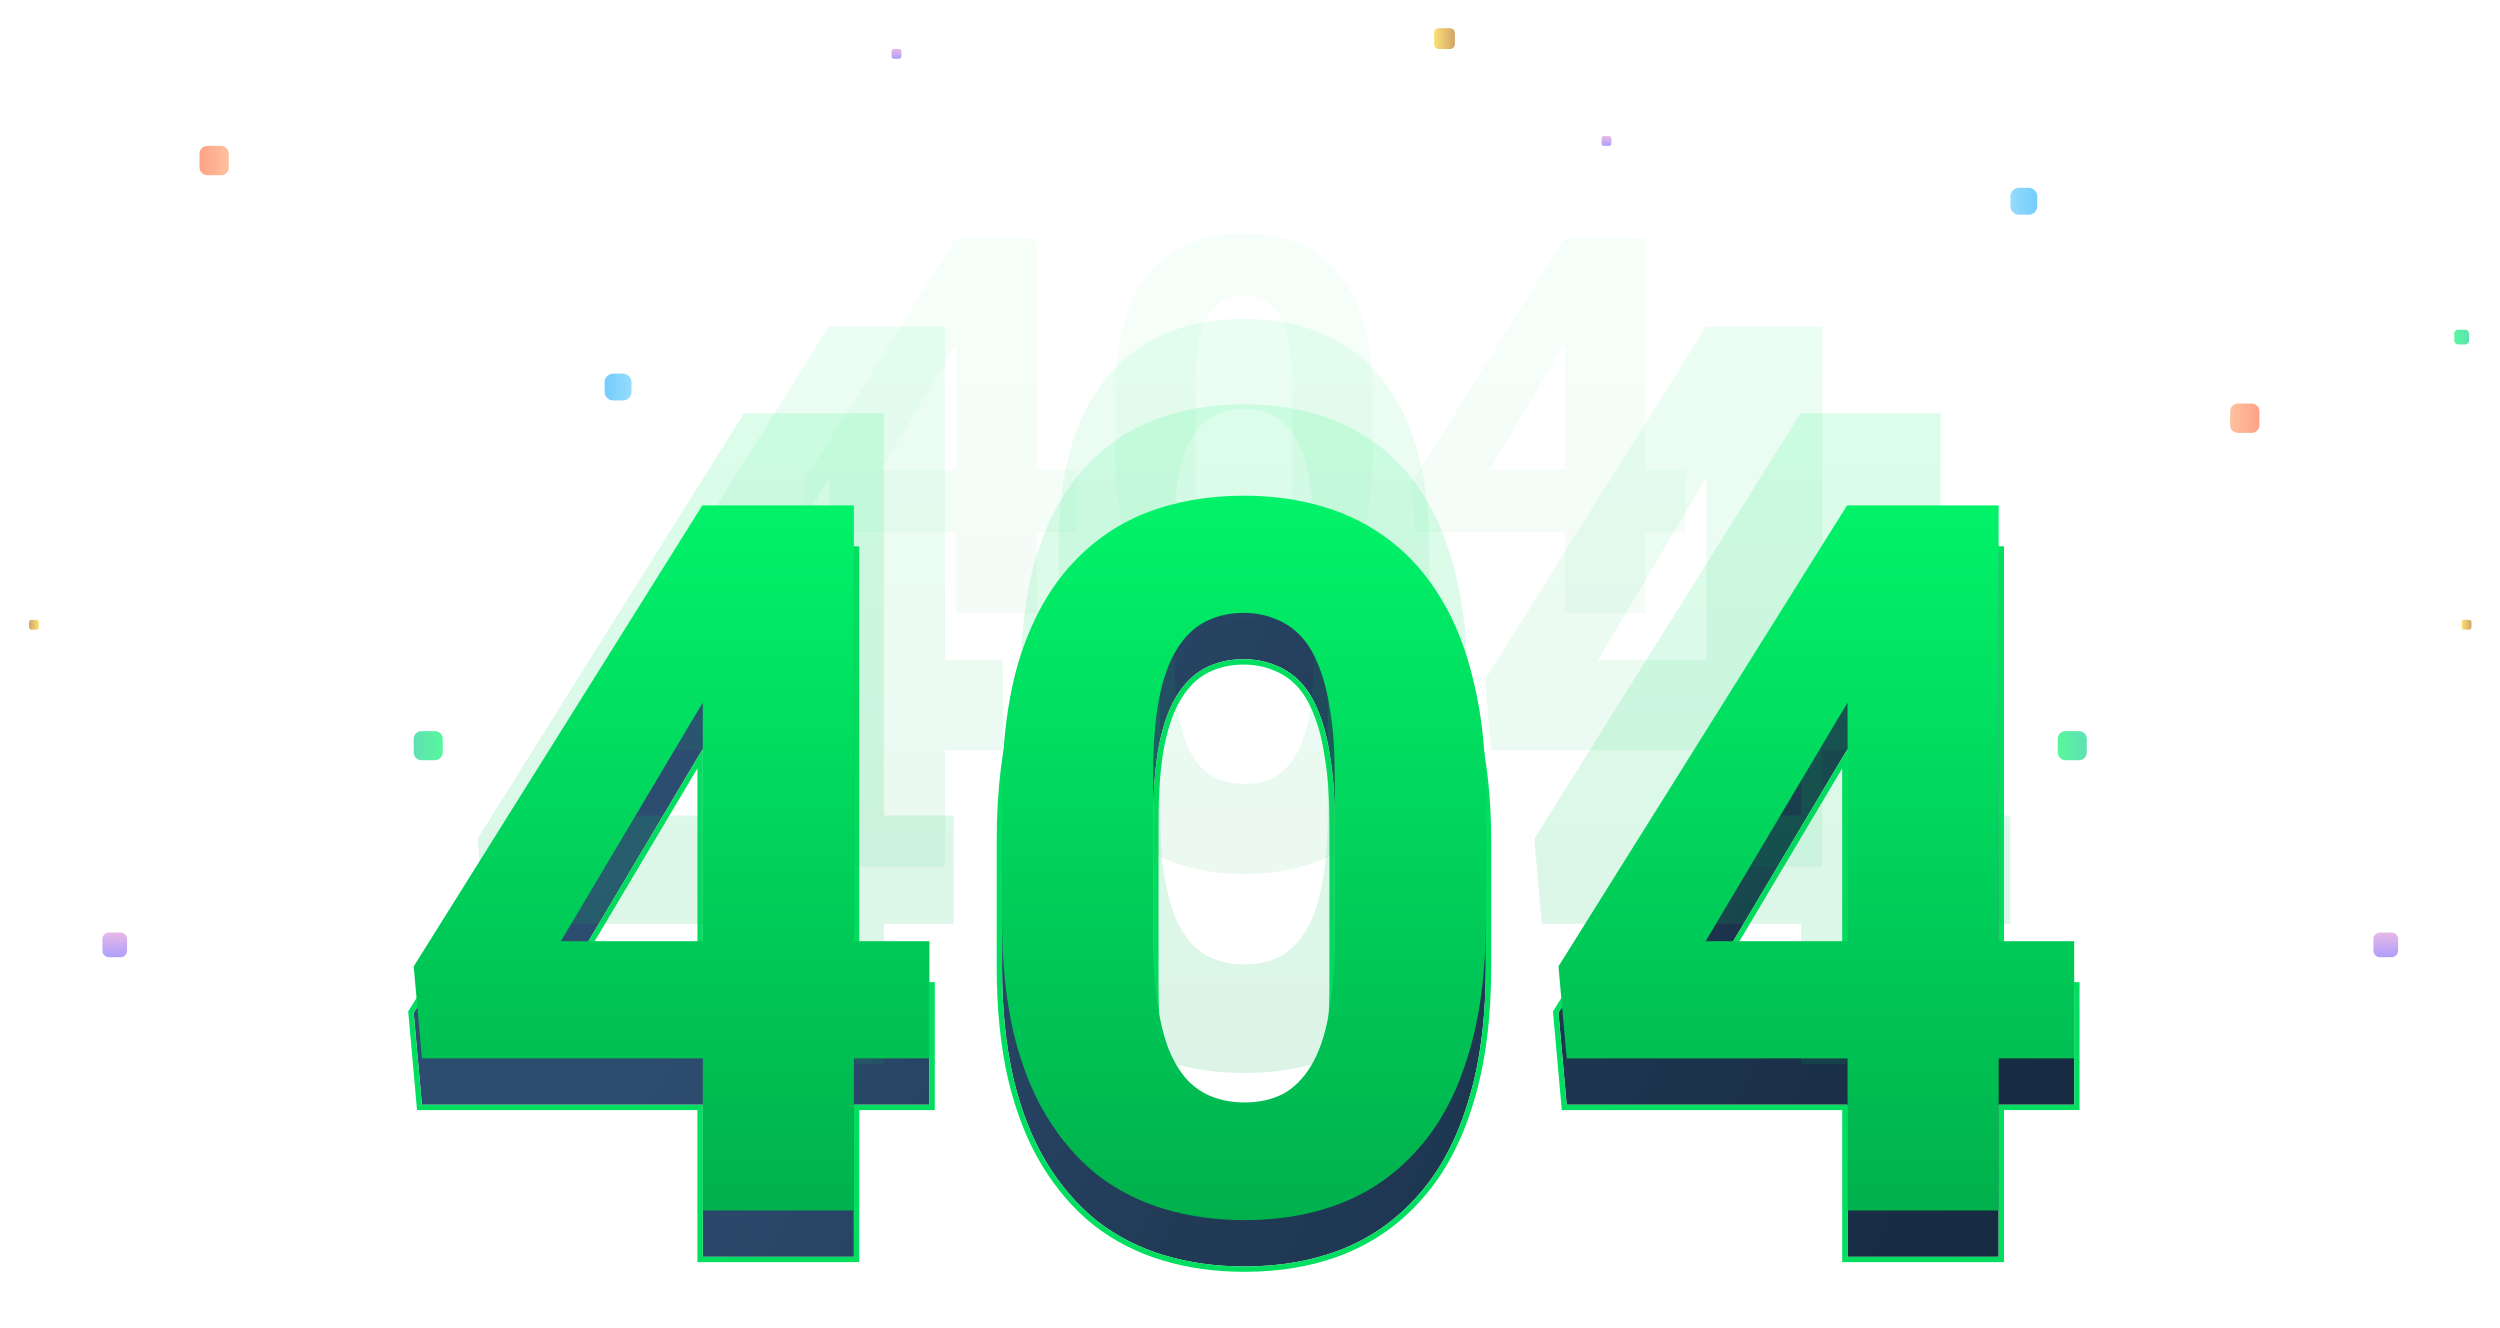
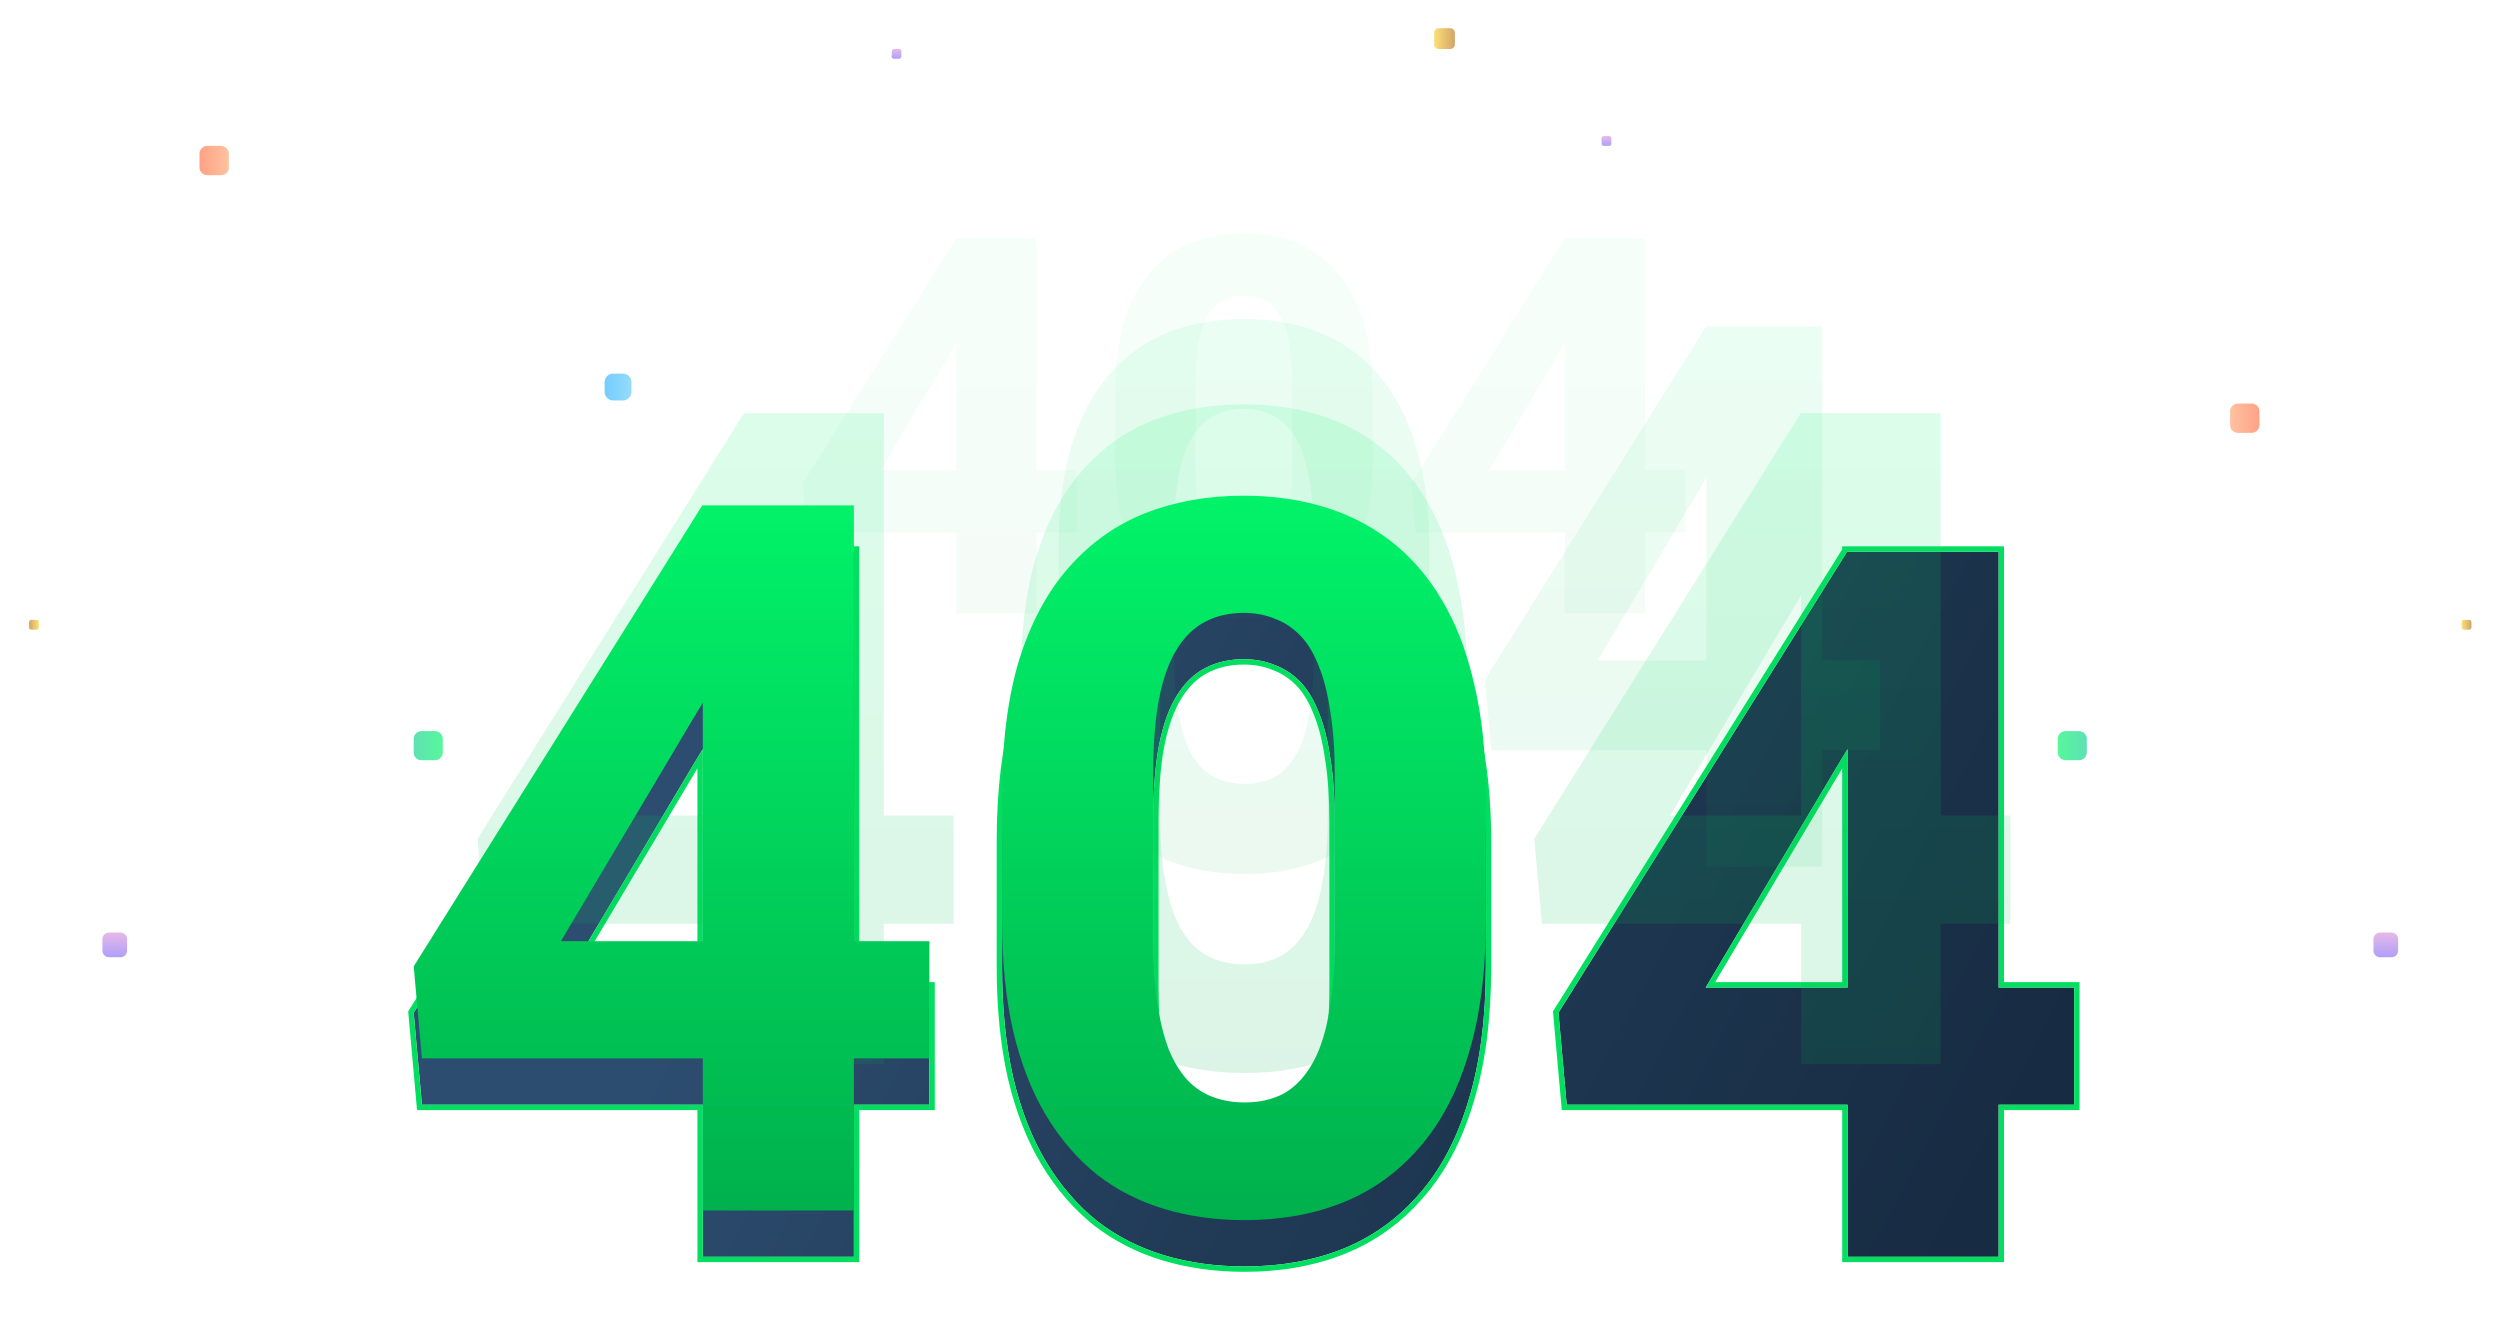
<svg xmlns="http://www.w3.org/2000/svg" width="838" height="445" viewBox="0 0 838 445" fill="none">
  <g opacity="0.66">
    <g filter="url(#filter0_d_5625_405)">
      <path d="M145.801 252.47H141.294C139.819 252.47 138.672 251.323 138.672 249.848V245.341C138.672 243.866 139.819 242.719 141.294 242.719H145.801C147.276 242.719 148.423 243.866 148.423 245.341V249.848C148.423 251.241 147.276 252.47 145.801 252.47Z" fill="url(#paint0_linear_5625_405)" />
    </g>
    <g filter="url(#filter1_d_5625_405)">
      <path d="M40.388 318.505H36.537C35.307 318.505 34.324 317.521 34.324 316.292V312.441C34.324 311.212 35.307 310.229 36.537 310.229H40.388C41.617 310.229 42.6 311.212 42.6 312.441V316.292C42.6 317.521 41.617 318.505 40.388 318.505Z" fill="url(#paint1_linear_5625_405)" />
    </g>
    <g filter="url(#filter2_d_5625_405)">
-       <path d="M301.402 17.346H299.599C299.189 17.346 298.861 17.018 298.861 16.608V14.806C298.861 14.396 299.189 14.068 299.599 14.068H301.402C301.811 14.068 302.139 14.396 302.139 14.806V16.608C302.139 17.018 301.811 17.346 301.402 17.346Z" fill="url(#paint2_linear_5625_405)" />
+       <path d="M301.402 17.346H299.599C299.189 17.346 298.861 17.018 298.861 16.608C298.861 14.396 299.189 14.068 299.599 14.068H301.402C301.811 14.068 302.139 14.396 302.139 14.806V16.608C302.139 17.018 301.811 17.346 301.402 17.346Z" fill="url(#paint2_linear_5625_405)" />
    </g>
    <g filter="url(#filter3_d_5625_405)">
      <path d="M12.282 208.701H10.48C10.07 208.701 9.742 208.374 9.742 207.964V206.161C9.742 205.752 10.07 205.424 10.48 205.424H12.282C12.692 205.424 13.02 205.752 13.02 206.161V207.964C13.02 208.374 12.692 208.701 12.282 208.701Z" fill="url(#paint3_linear_5625_405)" />
    </g>
    <g filter="url(#filter4_d_5625_405)">
      <path d="M208.812 131.885H205.534C203.977 131.885 202.666 130.574 202.666 129.017V125.739C202.666 124.182 203.977 122.871 205.534 122.871H208.812C210.368 122.871 211.68 124.182 211.68 125.739V129.017C211.68 130.574 210.368 131.885 208.812 131.885Z" fill="url(#paint4_linear_5625_405)" />
    </g>
    <g filter="url(#filter5_d_5625_405)">
      <path d="M74.084 56.374H69.495C68.02 56.374 66.873 55.145 66.873 53.752V49.163C66.873 47.688 68.102 46.541 69.495 46.541H74.084C75.559 46.541 76.706 47.77 76.706 49.163V53.752C76.788 55.227 75.559 56.374 74.084 56.374Z" fill="url(#paint5_linear_5625_405)" />
    </g>
    <g filter="url(#filter6_d_5625_405)">
      <path d="M692.371 252.47H696.878C698.353 252.47 699.5 251.323 699.5 249.848V245.341C699.5 243.866 698.353 242.719 696.878 242.719H692.371C690.896 242.719 689.749 243.866 689.749 245.341V249.848C689.749 251.241 690.896 252.47 692.371 252.47Z" fill="url(#paint6_linear_5625_405)" />
    </g>
    <g filter="url(#filter7_d_5625_405)">
-       <path d="M824.006 114.266H826.299C827.049 114.266 827.633 113.682 827.633 112.932V110.639C827.633 109.888 827.049 109.305 826.299 109.305H824.006C823.255 109.305 822.671 109.888 822.671 110.639V112.932C822.671 113.641 823.255 114.266 824.006 114.266Z" fill="url(#paint7_linear_5625_405)" />
-     </g>
+       </g>
    <g filter="url(#filter8_d_5625_405)">
      <path d="M797.784 318.503H801.635C802.864 318.503 803.848 317.519 803.848 316.29V312.439C803.848 311.21 802.864 310.227 801.635 310.227H797.784C796.555 310.227 795.572 311.21 795.572 312.439V316.29C795.572 317.519 796.555 318.503 797.784 318.503Z" fill="url(#paint8_linear_5625_405)" />
    </g>
    <g filter="url(#filter9_d_5625_405)">
      <path d="M537.589 46.539H539.391C539.801 46.539 540.129 46.212 540.129 45.802V43.999C540.129 43.59 539.801 43.262 539.391 43.262H537.589C537.179 43.262 536.851 43.59 536.851 43.999V45.802C536.851 46.212 537.179 46.539 537.589 46.539Z" fill="url(#paint9_linear_5625_405)" />
    </g>
    <g filter="url(#filter10_d_5625_405)">
      <path d="M482.278 14.07H486.109C486.979 14.07 487.676 13.373 487.676 12.503V8.672C487.676 7.802 486.979 7.105 486.109 7.105H482.278C481.408 7.105 480.711 7.802 480.711 8.672V12.503C480.711 13.373 481.408 14.07 482.278 14.07Z" fill="url(#paint10_linear_5625_405)" />
    </g>
    <g filter="url(#filter11_d_5625_405)">
      <path d="M825.89 208.701H827.692C828.102 208.701 828.43 208.374 828.43 207.964V206.161C828.43 205.752 828.102 205.424 827.692 205.424H825.89C825.48 205.424 825.152 205.752 825.152 206.161V207.964C825.152 208.374 825.48 208.701 825.89 208.701Z" fill="url(#paint11_linear_5625_405)" />
    </g>
    <g filter="url(#filter12_d_5625_405)">
-       <path d="M676.747 69.615H680.025C681.582 69.615 682.893 68.304 682.893 66.747V63.469C682.893 61.913 681.582 60.602 680.025 60.602H676.747C675.19 60.602 673.879 61.913 673.879 63.469V66.747C673.879 68.304 675.19 69.615 676.747 69.615Z" fill="url(#paint12_linear_5625_405)" />
-     </g>
+       </g>
    <g filter="url(#filter13_d_5625_405)">
      <path d="M750.158 142.735H754.747C756.222 142.735 757.369 141.506 757.369 140.113V135.524C757.369 134.05 756.14 132.902 754.747 132.902H750.158C748.683 132.902 747.536 134.131 747.536 135.524V140.113C747.454 141.588 748.683 142.735 750.158 142.735Z" fill="url(#paint13_linear_5625_405)" />
    </g>
  </g>
  <g filter="url(#filter14_d_5625_405)">
    <path d="M311.543 315.489V354.771H141.431L138.672 323.93L235.415 169.401H275.508L232.006 241.471L188.017 315.489H311.543ZM286.221 169.401V405.74H235.577V169.401H286.221Z" fill="url(#paint14_linear_5625_405)" />
    <path d="M498.05 266.468V308.51C498.05 325.824 496.102 340.811 492.206 353.472C488.419 366.133 482.9 376.576 475.65 384.8C468.507 393.024 459.959 399.139 450.003 403.142C440.155 407.038 429.226 408.986 417.214 408.986C407.583 408.986 398.601 407.742 390.269 405.253C381.936 402.764 374.416 398.922 367.706 393.728C361.105 388.425 355.424 381.824 350.663 373.925C345.901 366.025 342.222 356.611 339.625 345.681C337.136 334.751 335.891 322.361 335.891 308.51V266.468C335.891 248.938 337.785 233.896 341.573 221.343C345.468 208.791 351.041 198.402 358.292 190.178C365.542 181.954 374.091 175.894 383.938 171.998C393.894 168.102 404.878 166.154 416.889 166.154C426.52 166.154 435.448 167.399 443.672 169.888C452.005 172.377 459.526 176.218 466.235 181.412C472.944 186.607 478.625 193.154 483.279 201.053C488.04 208.953 491.665 218.367 494.154 229.297C496.751 240.118 498.05 252.509 498.05 266.468ZM447.406 314.84V259.813C447.406 251.697 446.919 244.663 445.945 238.712C445.079 232.652 443.781 227.512 442.049 223.291C440.426 219.071 438.37 215.662 435.881 213.065C433.392 210.468 430.524 208.574 427.278 207.384C424.14 206.085 420.677 205.436 416.889 205.436C412.128 205.436 407.854 206.41 404.066 208.358C400.279 210.306 397.086 213.39 394.489 217.61C391.892 221.722 389.89 227.295 388.483 234.329C387.185 241.255 386.536 249.749 386.536 259.813V314.84C386.536 322.956 386.968 330.044 387.834 336.104C388.808 342.164 390.107 347.358 391.73 351.687C393.461 355.907 395.571 359.37 398.06 362.075C400.549 364.672 403.417 366.566 406.663 367.757C409.91 368.947 413.427 369.542 417.214 369.542C421.975 369.542 426.196 368.622 429.875 366.783C433.554 364.835 436.693 361.751 439.29 357.53C441.995 353.202 443.997 347.521 445.296 340.487C446.702 333.453 447.406 324.904 447.406 314.84Z" fill="url(#paint15_linear_5625_405)" />
    <path d="M695.269 315.489V354.771H525.157L522.398 323.93L619.141 169.401H659.234L615.732 241.471L571.743 315.489H695.269ZM669.947 169.401V405.74H619.303V169.401H669.947Z" fill="url(#paint16_linear_5625_405)" />
    <path d="M312.443 315.489V314.589H311.543H287.121V169.401V168.501H286.221H277.103H275.508H235.577H235.415H234.917H234.677V168.883L234.652 168.923L137.909 323.452L137.748 323.709L137.775 324.01L140.535 354.851L140.608 355.671H141.431H234.677V405.74V406.64H235.577H286.221H287.121V405.74V355.671H311.543H312.443V354.771V315.489ZM234.677 238.788V314.589H189.599L232.777 241.936L232.78 241.931L234.677 238.788ZM450.334 403.979L450.339 403.977C460.428 399.92 469.093 393.722 476.327 385.392C483.677 377.054 489.251 366.491 493.067 353.734C496.995 340.966 498.95 325.886 498.95 308.51V266.468C498.95 252.457 497.647 239.996 495.03 229.092C492.525 218.093 488.87 208.588 484.052 200.593C479.346 192.605 473.592 185.97 466.786 180.701C459.987 175.437 452.366 171.545 443.93 169.025C435.613 166.509 426.597 165.254 416.889 165.254C404.779 165.254 393.683 167.218 383.61 171.16L383.607 171.161C373.623 175.111 364.957 181.256 357.617 189.583C350.267 197.919 344.639 208.426 340.713 221.077L340.711 221.083C336.891 233.743 334.991 248.877 334.991 266.468V308.51C334.991 322.413 336.24 334.872 338.747 345.881L338.749 345.889C341.363 356.89 345.073 366.395 349.892 374.389C354.703 382.371 360.452 389.055 367.143 394.43L367.149 394.435L367.155 394.44C373.954 399.703 381.575 403.595 390.011 406.115C398.436 408.631 407.505 409.886 417.214 409.886C429.324 409.886 440.368 407.922 450.334 403.979ZM445.054 238.839L445.055 238.848L445.057 238.857C446.021 244.748 446.506 251.73 446.506 259.813V314.84C446.506 324.866 445.805 333.352 444.413 340.31L444.411 340.323C443.125 347.287 441.153 352.851 438.527 357.053L438.523 357.059C435.996 361.165 432.971 364.123 429.463 365.983C425.929 367.747 421.854 368.642 417.214 368.642C413.522 368.642 410.111 368.062 406.973 366.912C403.864 365.771 401.113 363.958 398.716 361.459C396.32 358.852 394.265 355.493 392.568 351.358C390.974 347.105 389.69 341.978 388.724 335.969C387.867 329.964 387.436 322.923 387.436 314.84V259.813C387.436 249.786 388.083 241.353 389.367 234.5C390.761 227.53 392.733 222.076 395.25 218.091L395.256 218.082C397.781 213.978 400.859 211.019 404.478 209.158C408.124 207.283 412.254 206.336 416.889 206.336C420.572 206.336 423.917 206.967 426.934 208.215L426.951 208.222L426.968 208.229C430.081 209.37 432.833 211.185 435.231 213.688C437.619 216.179 439.618 219.478 441.209 223.614L441.213 223.624L441.217 223.633C442.912 227.766 444.195 232.829 445.054 238.839ZM696.169 315.489V314.589H695.269H670.847V169.401V168.501H669.947H660.829H659.234H619.303H619.141H618.643H618.403V168.883L618.378 168.923L521.635 323.452L521.475 323.709L521.501 324.01L524.261 354.851L524.334 355.671H525.157H618.403V405.74V406.64H619.303H669.947H670.847V405.74V355.671H695.269H696.169V354.771V315.489ZM618.403 314.589H573.325L616.503 241.936L616.506 241.931L618.403 238.787V314.589Z" stroke="#02de60" stroke-width="1.8" />
  </g>
  <g opacity="0.04">
    <path d="M360.925 157.583V178.465H270.492L269.025 162.07L320.455 79.921H341.768L318.642 118.234L295.258 157.583H360.925ZM347.463 79.921V205.56H320.541V79.921H347.463Z" fill="url(#paint17_linear_5625_405)" />
    <path d="M460.073 131.523V153.872C460.073 163.076 459.037 171.044 456.966 177.775C454.953 184.505 452.019 190.057 448.164 194.429C444.368 198.801 439.823 202.051 434.531 204.179C429.296 206.25 423.485 207.286 417.1 207.286C411.98 207.286 407.205 206.624 402.776 205.301C398.346 203.978 394.348 201.936 390.781 199.175C387.272 196.356 384.252 192.847 381.721 188.647C379.19 184.448 377.234 179.443 375.853 173.633C374.53 167.822 373.868 161.236 373.868 153.872V131.523C373.868 122.203 374.875 114.207 376.889 107.534C378.959 100.861 381.922 95.338 385.776 90.966C389.631 86.594 394.175 83.373 399.41 81.302C404.703 79.231 410.542 78.195 416.927 78.195C422.047 78.195 426.793 78.857 431.165 80.18C435.595 81.503 439.593 83.545 443.16 86.307C446.726 89.068 449.746 92.548 452.22 96.748C454.751 100.947 456.678 105.952 458.002 111.762C459.382 117.515 460.073 124.102 460.073 131.523ZM433.15 157.237V127.985C433.15 123.67 432.891 119.931 432.373 116.767C431.913 113.546 431.223 110.813 430.302 108.57C429.439 106.326 428.346 104.514 427.023 103.133C425.7 101.753 424.176 100.746 422.45 100.113C420.782 99.423 418.941 99.078 416.927 99.078C414.396 99.078 412.124 99.595 410.11 100.631C408.097 101.666 406.4 103.306 405.019 105.549C403.639 107.735 402.574 110.698 401.826 114.437C401.136 118.119 400.791 122.635 400.791 127.985V157.237C400.791 161.552 401.021 165.32 401.481 168.541C401.999 171.763 402.689 174.524 403.552 176.825C404.473 179.069 405.594 180.91 406.918 182.348C408.241 183.729 409.765 184.735 411.491 185.368C413.217 186.001 415.086 186.317 417.1 186.317C419.631 186.317 421.875 185.828 423.831 184.85C425.786 183.815 427.455 182.175 428.835 179.932C430.274 177.631 431.338 174.611 432.028 170.871C432.776 167.132 433.15 162.587 433.15 157.237Z" fill="url(#paint18_linear_5625_405)" />
    <path d="M564.915 157.583V178.465H474.483L473.016 162.07L524.445 79.921H545.759L522.633 118.234L499.248 157.583H564.915ZM551.454 79.921V205.56H524.532V79.921H551.454Z" fill="url(#paint19_linear_5625_405)" />
  </g>
  <g opacity="0.08">
-     <path d="M336.188 221.34V251.44H205.839L203.725 227.808L277.854 109.4H308.576L275.242 164.624L241.536 221.34H336.188ZM316.785 109.4V290.495H277.979V109.4H316.785Z" fill="url(#paint20_linear_5625_405)" />
    <path d="M479.098 183.778V215.992C479.098 229.259 477.606 240.743 474.621 250.445C471.719 260.146 467.49 268.148 461.934 274.45C456.462 280.752 449.911 285.437 442.282 288.505C434.737 291.49 426.362 292.982 417.158 292.982C409.778 292.982 402.896 292.029 396.511 290.122C390.126 288.214 384.364 285.271 379.223 281.291C374.165 277.228 369.811 272.17 366.163 266.116C362.514 260.063 359.695 252.849 357.705 244.475C355.798 236.1 354.844 226.606 354.844 215.992V183.778C354.844 170.345 356.295 158.819 359.198 149.201C362.183 139.582 366.453 131.622 372.009 125.32C377.564 119.018 384.115 114.375 391.66 111.39C399.289 108.405 407.705 106.912 416.909 106.912C424.289 106.912 431.13 107.866 437.432 109.773C443.816 111.68 449.579 114.624 454.72 118.604C459.861 122.584 464.214 127.6 467.78 133.653C471.428 139.707 474.206 146.921 476.113 155.295C478.103 163.587 479.098 173.081 479.098 183.778ZM440.292 220.843V178.678C440.292 172.46 439.919 167.07 439.173 162.509C438.51 157.866 437.515 153.927 436.188 150.693C434.944 147.459 433.369 144.848 431.461 142.857C429.554 140.867 427.357 139.416 424.869 138.504C422.465 137.509 419.811 137.012 416.909 137.012C413.261 137.012 409.985 137.758 407.083 139.25C404.181 140.743 401.735 143.106 399.745 146.34C397.755 149.491 396.221 153.761 395.143 159.151C394.148 164.458 393.65 170.967 393.65 178.678V220.843C393.65 227.062 393.982 232.493 394.645 237.136C395.392 241.78 396.387 245.76 397.631 249.077C398.957 252.31 400.574 254.964 402.481 257.037C404.388 259.027 406.586 260.478 409.073 261.39C411.561 262.302 414.256 262.758 417.158 262.758C420.806 262.758 424.04 262.053 426.859 260.644C429.679 259.151 432.083 256.788 434.073 253.554C436.146 250.238 437.68 245.884 438.675 240.495C439.753 235.105 440.292 228.554 440.292 220.843Z" fill="url(#paint21_linear_5625_405)" />
    <path d="M630.218 221.34V251.44H499.87L497.755 227.808L571.885 109.4H602.606L569.273 164.624L535.566 221.34H630.218ZM610.815 109.4V290.495H572.009V109.4H610.815Z" fill="url(#paint22_linear_5625_405)" />
  </g>
  <g opacity="0.14">
    <path d="M319.646 273.368V309.63H162.61L160.062 281.16L249.37 138.509H286.381L246.223 205.039L205.615 273.368H319.646ZM296.271 138.509V356.681H249.519V138.509H296.271Z" fill="url(#paint23_linear_5625_405)" />
    <path d="M491.817 228.115V266.925C491.817 282.908 490.019 296.744 486.423 308.432C482.926 320.119 477.832 329.759 471.139 337.352C464.545 344.944 456.654 350.588 447.463 354.284C438.373 357.88 428.283 359.678 417.195 359.678C408.304 359.678 400.013 358.529 392.321 356.232C384.629 353.934 377.686 350.388 371.492 345.593C365.399 340.698 360.154 334.604 355.759 327.312C351.363 320.02 347.967 311.329 345.569 301.239C343.272 291.15 342.123 279.712 342.123 266.925V228.115C342.123 211.932 343.871 198.047 347.367 186.459C350.964 174.871 356.108 165.281 362.801 157.689C369.494 150.097 377.386 144.502 386.477 140.906C395.667 137.31 405.807 135.512 416.895 135.512C425.786 135.512 434.027 136.661 441.619 138.958C449.311 141.256 456.254 144.802 462.448 149.597C468.641 154.392 473.886 160.436 478.181 167.728C482.577 175.021 485.923 183.712 488.221 193.801C490.618 203.791 491.817 215.229 491.817 228.115ZM445.066 272.769V221.972C445.066 214.479 444.616 207.986 443.717 202.492C442.918 196.898 441.719 192.153 440.121 188.257C438.622 184.361 436.724 181.214 434.427 178.817C432.129 176.419 429.482 174.671 426.485 173.572C423.588 172.373 420.391 171.774 416.895 171.774C412.5 171.774 408.554 172.673 405.057 174.471C401.561 176.269 398.614 179.116 396.217 183.012C393.819 186.808 391.971 191.953 390.672 198.446C389.474 204.84 388.874 212.681 388.874 221.972V272.769C388.874 280.261 389.274 286.804 390.073 292.398C390.972 297.993 392.171 302.788 393.669 306.783C395.268 310.679 397.216 313.876 399.513 316.373C401.811 318.771 404.458 320.519 407.455 321.618C410.452 322.717 413.698 323.266 417.195 323.266C421.59 323.266 425.486 322.417 428.883 320.719C432.279 318.921 435.176 316.074 437.574 312.178C440.071 308.182 441.919 302.937 443.118 296.444C444.416 289.951 445.066 282.059 445.066 272.769Z" fill="url(#paint24_linear_5625_405)" />
    <path d="M673.877 273.368V309.63H516.841L514.294 281.16L603.601 138.509H640.612L600.454 205.039L559.846 273.368H673.877ZM650.502 138.509V356.681H603.75V138.509H650.502Z" fill="url(#paint25_linear_5625_405)" />
  </g>
  <path d="M311.543 315.489V354.771H141.431L138.672 323.93L235.415 169.401H275.508L232.006 241.471L188.017 315.489H311.543ZM286.221 169.401V405.74H235.577V169.401H286.221Z" fill="url(#paint26_linear_5625_405)" />
  <path d="M498.05 266.468V308.51C498.05 325.824 496.102 340.811 492.206 353.472C488.419 366.133 482.9 376.576 475.65 384.8C468.507 393.024 459.959 399.139 450.003 403.142C440.155 407.038 429.226 408.986 417.214 408.986C407.583 408.986 398.601 407.742 390.269 405.253C381.936 402.764 374.416 398.922 367.706 393.728C361.105 388.425 355.424 381.824 350.663 373.925C345.901 366.025 342.222 356.611 339.625 345.681C337.136 334.751 335.891 322.361 335.891 308.51V266.468C335.891 248.938 337.785 233.896 341.573 221.343C345.468 208.791 351.041 198.402 358.292 190.178C365.542 181.954 374.091 175.894 383.938 171.998C393.894 168.102 404.878 166.154 416.889 166.154C426.52 166.154 435.448 167.399 443.672 169.888C452.005 172.377 459.526 176.218 466.235 181.412C472.944 186.607 478.625 193.154 483.279 201.053C488.04 208.953 491.665 218.367 494.154 229.297C496.751 240.118 498.05 252.509 498.05 266.468ZM447.406 314.84V259.813C447.406 251.697 446.919 244.663 445.945 238.712C445.079 232.652 443.781 227.512 442.049 223.291C440.426 219.071 438.37 215.662 435.881 213.065C433.392 210.468 430.524 208.574 427.278 207.384C424.14 206.085 420.677 205.436 416.889 205.436C412.128 205.436 407.854 206.41 404.066 208.358C400.279 210.306 397.086 213.39 394.489 217.61C391.892 221.722 389.89 227.295 388.483 234.329C387.185 241.255 386.536 249.749 386.536 259.813V314.84C386.536 322.956 386.968 330.044 387.834 336.104C388.808 342.164 390.107 347.358 391.73 351.687C393.461 355.907 395.571 359.37 398.06 362.075C400.549 364.672 403.417 366.566 406.663 367.757C409.91 368.947 413.427 369.542 417.214 369.542C421.975 369.542 426.196 368.622 429.875 366.783C433.554 364.835 436.693 361.751 439.29 357.53C441.995 353.202 443.997 347.521 445.296 340.487C446.702 333.453 447.406 324.904 447.406 314.84Z" fill="url(#paint27_linear_5625_405)" />
-   <path d="M695.269 315.489V354.771H525.157L522.398 323.93L619.141 169.401H659.234L615.732 241.471L571.743 315.489H695.269ZM669.947 169.401V405.74H619.303V169.401H669.947Z" fill="url(#paint28_linear_5625_405)" />
  <defs>
    <filter id="filter0_d_5625_405" x="129.248" y="235.651" width="28.6" height="28.6" filterUnits="userSpaceOnUse" color-interpolation-filters="sRGB">
      <feFlood flood-opacity="0" result="BackgroundImageFix" />
      <feColorMatrix in="SourceAlpha" type="matrix" values="0 0 0 0 0 0 0 0 0 0 0 0 0 0 0 0 0 0 127 0" result="hardAlpha" />
      <feOffset dy="2.356" />
      <feGaussianBlur stdDeviation="4.712" />
      <feComposite in2="hardAlpha" operator="out" />
      <feColorMatrix type="matrix" values="0 0 0 0 0.043 0 0 0 0 0.816 0 0 0 0 0.553 0 0 0 0.44 0" />
      <feBlend mode="normal" in2="BackgroundImageFix" result="effect1_dropShadow_5625_405" />
      <feBlend mode="normal" in="SourceGraphic" in2="effect1_dropShadow_5625_405" result="shape" />
    </filter>
    <filter id="filter1_d_5625_405" x="24.9" y="303.161" width="27.123" height="27.123" filterUnits="userSpaceOnUse" color-interpolation-filters="sRGB">
      <feFlood flood-opacity="0" result="BackgroundImageFix" />
      <feColorMatrix in="SourceAlpha" type="matrix" values="0 0 0 0 0 0 0 0 0 0 0 0 0 0 0 0 0 0 127 0" result="hardAlpha" />
      <feOffset dy="2.356" />
      <feGaussianBlur stdDeviation="4.712" />
      <feColorMatrix type="matrix" values="0 0 0 0 0.525 0 0 0 0 0.431 0 0 0 0 0.973 0 0 0 0.44 0" />
      <feBlend mode="normal" in2="BackgroundImageFix" result="effect1_dropShadow_5625_405" />
      <feBlend mode="normal" in="SourceGraphic" in2="effect1_dropShadow_5625_405" result="shape" />
    </filter>
    <filter id="filter2_d_5625_405" x="289.437" y="7" width="22.125" height="22.125" filterUnits="userSpaceOnUse" color-interpolation-filters="sRGB">
      <feFlood flood-opacity="0" result="BackgroundImageFix" />
      <feColorMatrix in="SourceAlpha" type="matrix" values="0 0 0 0 0 0 0 0 0 0 0 0 0 0 0 0 0 0 127 0" result="hardAlpha" />
      <feOffset dy="2.356" />
      <feGaussianBlur stdDeviation="4.712" />
      <feColorMatrix type="matrix" values="0 0 0 0 0.525 0 0 0 0 0.431 0 0 0 0 0.973 0 0 0 0.44 0" />
      <feBlend mode="normal" in2="BackgroundImageFix" result="effect1_dropShadow_5625_405" />
      <feBlend mode="normal" in="SourceGraphic" in2="effect1_dropShadow_5625_405" result="shape" />
    </filter>
    <filter id="filter3_d_5625_405" x="0.318" y="198.356" width="22.125" height="22.125" filterUnits="userSpaceOnUse" color-interpolation-filters="sRGB">
      <feFlood flood-opacity="0" result="BackgroundImageFix" />
      <feColorMatrix in="SourceAlpha" type="matrix" values="0 0 0 0 0 0 0 0 0 0 0 0 0 0 0 0 0 0 127 0" result="hardAlpha" />
      <feOffset dy="2.356" />
      <feGaussianBlur stdDeviation="4.712" />
      <feComposite in2="hardAlpha" operator="out" />
      <feColorMatrix type="matrix" values="0 0 0 0 0.984 0 0 0 0 0.82 0 0 0 0 0.184 0 0 0 0.44 0" />
      <feBlend mode="normal" in2="BackgroundImageFix" result="effect1_dropShadow_5625_405" />
      <feBlend mode="normal" in="SourceGraphic" in2="effect1_dropShadow_5625_405" result="shape" />
    </filter>
    <filter id="filter4_d_5625_405" x="193.242" y="115.803" width="27.861" height="27.861" filterUnits="userSpaceOnUse" color-interpolation-filters="sRGB">
      <feFlood flood-opacity="0" result="BackgroundImageFix" />
      <feColorMatrix in="SourceAlpha" type="matrix" values="0 0 0 0 0 0 0 0 0 0 0 0 0 0 0 0 0 0 127 0" result="hardAlpha" />
      <feOffset dy="2.356" />
      <feGaussianBlur stdDeviation="4.712" />
      <feComposite in2="hardAlpha" operator="out" />
      <feColorMatrix type="matrix" values="0 0 0 0 0.373 0 0 0 0 0.788 0 0 0 0 0.984 0 0 0 0.44 0" />
      <feBlend mode="normal" in2="BackgroundImageFix" result="effect1_dropShadow_5625_405" />
      <feBlend mode="normal" in="SourceGraphic" in2="effect1_dropShadow_5625_405" result="shape" />
    </filter>
    <filter id="filter5_d_5625_405" x="57.449" y="39.473" width="28.684" height="28.68" filterUnits="userSpaceOnUse" color-interpolation-filters="sRGB">
      <feFlood flood-opacity="0" result="BackgroundImageFix" />
      <feColorMatrix in="SourceAlpha" type="matrix" values="0 0 0 0 0 0 0 0 0 0 0 0 0 0 0 0 0 0 127 0" result="hardAlpha" />
      <feOffset dy="2.356" />
      <feGaussianBlur stdDeviation="4.712" />
      <feComposite in2="hardAlpha" operator="out" />
      <feColorMatrix type="matrix" values="0 0 0 0 0.992 0 0 0 0 0.447 0 0 0 0 0.278 0 0 0 0.44 0" />
      <feBlend mode="normal" in2="BackgroundImageFix" result="effect1_dropShadow_5625_405" />
      <feBlend mode="normal" in="SourceGraphic" in2="effect1_dropShadow_5625_405" result="shape" />
    </filter>
    <filter id="filter6_d_5625_405" x="680.324" y="235.651" width="28.6" height="28.6" filterUnits="userSpaceOnUse" color-interpolation-filters="sRGB">
      <feFlood flood-opacity="0" result="BackgroundImageFix" />
      <feColorMatrix in="SourceAlpha" type="matrix" values="0 0 0 0 0 0 0 0 0 0 0 0 0 0 0 0 0 0 127 0" result="hardAlpha" />
      <feOffset dy="2.356" />
      <feGaussianBlur stdDeviation="4.712" />
      <feComposite in2="hardAlpha" operator="out" />
      <feColorMatrix type="matrix" values="0 0 0 0 0.043 0 0 0 0 0.816 0 0 0 0 0.553 0 0 0 0.44 0" />
      <feBlend mode="normal" in2="BackgroundImageFix" result="effect1_dropShadow_5625_405" />
      <feBlend mode="normal" in="SourceGraphic" in2="effect1_dropShadow_5625_405" result="shape" />
    </filter>
    <filter id="filter7_d_5625_405" x="817.877" y="105.708" width="14.551" height="14.551" filterUnits="userSpaceOnUse" color-interpolation-filters="sRGB">
      <feFlood flood-opacity="0" result="BackgroundImageFix" />
      <feColorMatrix in="SourceAlpha" type="matrix" values="0 0 0 0 0 0 0 0 0 0 0 0 0 0 0 0 0 0 127 0" result="hardAlpha" />
      <feOffset dy="1.199" />
      <feGaussianBlur stdDeviation="2.397" />
      <feComposite in2="hardAlpha" operator="out" />
      <feColorMatrix type="matrix" values="0 0 0 0 0.043 0 0 0 0 0.816 0 0 0 0 0.553 0 0 0 0.44 0" />
      <feBlend mode="normal" in2="BackgroundImageFix" result="effect1_dropShadow_5625_405" />
      <feBlend mode="normal" in="SourceGraphic" in2="effect1_dropShadow_5625_405" result="shape" />
    </filter>
    <filter id="filter8_d_5625_405" x="786.148" y="303.159" width="27.123" height="27.123" filterUnits="userSpaceOnUse" color-interpolation-filters="sRGB">
      <feFlood flood-opacity="0" result="BackgroundImageFix" />
      <feColorMatrix in="SourceAlpha" type="matrix" values="0 0 0 0 0 0 0 0 0 0 0 0 0 0 0 0 0 0 127 0" result="hardAlpha" />
      <feOffset dy="2.356" />
      <feGaussianBlur stdDeviation="4.712" />
      <feColorMatrix type="matrix" values="0 0 0 0 0.525 0 0 0 0 0.431 0 0 0 0 0.973 0 0 0 0.44 0" />
      <feBlend mode="normal" in2="BackgroundImageFix" result="effect1_dropShadow_5625_405" />
      <feBlend mode="normal" in="SourceGraphic" in2="effect1_dropShadow_5625_405" result="shape" />
    </filter>
    <filter id="filter9_d_5625_405" x="527.428" y="36.194" width="22.125" height="22.125" filterUnits="userSpaceOnUse" color-interpolation-filters="sRGB">
      <feFlood flood-opacity="0" result="BackgroundImageFix" />
      <feColorMatrix in="SourceAlpha" type="matrix" values="0 0 0 0 0 0 0 0 0 0 0 0 0 0 0 0 0 0 127 0" result="hardAlpha" />
      <feOffset dy="2.356" />
      <feGaussianBlur stdDeviation="4.712" />
      <feColorMatrix type="matrix" values="0 0 0 0 0.525 0 0 0 0 0.431 0 0 0 0 0.973 0 0 0 0.44 0" />
      <feBlend mode="normal" in2="BackgroundImageFix" result="effect1_dropShadow_5625_405" />
      <feBlend mode="normal" in="SourceGraphic" in2="effect1_dropShadow_5625_405" result="shape" />
    </filter>
    <filter id="filter10_d_5625_405" x="471.287" y="0.038" width="25.812" height="25.812" filterUnits="userSpaceOnUse" color-interpolation-filters="sRGB">
      <feFlood flood-opacity="0" result="BackgroundImageFix" />
      <feColorMatrix in="SourceAlpha" type="matrix" values="0 0 0 0 0 0 0 0 0 0 0 0 0 0 0 0 0 0 127 0" result="hardAlpha" />
      <feOffset dy="2.356" />
      <feGaussianBlur stdDeviation="4.712" />
      <feComposite in2="hardAlpha" operator="out" />
      <feColorMatrix type="matrix" values="0 0 0 0 0.984 0 0 0 0 0.82 0 0 0 0 0.184 0 0 0 0.44 0" />
      <feBlend mode="normal" in2="BackgroundImageFix" result="effect1_dropShadow_5625_405" />
      <feBlend mode="normal" in="SourceGraphic" in2="effect1_dropShadow_5625_405" result="shape" />
    </filter>
    <filter id="filter11_d_5625_405" x="815.728" y="198.356" width="22.125" height="22.125" filterUnits="userSpaceOnUse" color-interpolation-filters="sRGB">
      <feFlood flood-opacity="0" result="BackgroundImageFix" />
      <feColorMatrix in="SourceAlpha" type="matrix" values="0 0 0 0 0 0 0 0 0 0 0 0 0 0 0 0 0 0 127 0" result="hardAlpha" />
      <feOffset dy="2.356" />
      <feGaussianBlur stdDeviation="4.712" />
      <feComposite in2="hardAlpha" operator="out" />
      <feColorMatrix type="matrix" values="0 0 0 0 0.984 0 0 0 0 0.82 0 0 0 0 0.184 0 0 0 0.44 0" />
      <feBlend mode="normal" in2="BackgroundImageFix" result="effect1_dropShadow_5625_405" />
      <feBlend mode="normal" in="SourceGraphic" in2="effect1_dropShadow_5625_405" result="shape" />
    </filter>
    <filter id="filter12_d_5625_405" x="664.455" y="53.534" width="27.861" height="27.861" filterUnits="userSpaceOnUse" color-interpolation-filters="sRGB">
      <feFlood flood-opacity="0" result="BackgroundImageFix" />
      <feColorMatrix in="SourceAlpha" type="matrix" values="0 0 0 0 0 0 0 0 0 0 0 0 0 0 0 0 0 0 127 0" result="hardAlpha" />
      <feOffset dy="2.356" />
      <feGaussianBlur stdDeviation="4.712" />
      <feComposite in2="hardAlpha" operator="out" />
      <feColorMatrix type="matrix" values="0 0 0 0 0.373 0 0 0 0 0.788 0 0 0 0 0.984 0 0 0 0.44 0" />
      <feBlend mode="normal" in2="BackgroundImageFix" result="effect1_dropShadow_5625_405" />
      <feBlend mode="normal" in="SourceGraphic" in2="effect1_dropShadow_5625_405" result="shape" />
    </filter>
    <filter id="filter13_d_5625_405" x="738.109" y="125.834" width="28.684" height="28.68" filterUnits="userSpaceOnUse" color-interpolation-filters="sRGB">
      <feFlood flood-opacity="0" result="BackgroundImageFix" />
      <feColorMatrix in="SourceAlpha" type="matrix" values="0 0 0 0 0 0 0 0 0 0 0 0 0 0 0 0 0 0 127 0" result="hardAlpha" />
      <feOffset dy="2.356" />
      <feGaussianBlur stdDeviation="4.712" />
      <feComposite in2="hardAlpha" operator="out" />
      <feColorMatrix type="matrix" values="0 0 0 0 0.992 0 0 0 0 0.447 0 0 0 0 0.278 0 0 0 0.44 0" />
      <feBlend mode="normal" in2="BackgroundImageFix" result="effect1_dropShadow_5625_405" />
      <feBlend mode="normal" in="SourceGraphic" in2="effect1_dropShadow_5625_405" result="shape" />
    </filter>
    <filter id="filter14_d_5625_405" x="118.706" y="161.765" width="596.483" height="282.668" filterUnits="userSpaceOnUse" color-interpolation-filters="sRGB">
      <feFlood flood-opacity="0" result="BackgroundImageFix" />
      <feColorMatrix in="SourceAlpha" type="matrix" values="0 0 0 0 0 0 0 0 0 0 0 0 0 0 0 0 0 0 127 0" result="hardAlpha" />
      <feOffset dy="15.53" />
      <feGaussianBlur stdDeviation="9.059" />
      <feColorMatrix type="matrix" values="0 0 0 0 0.133 0 0 0 0 0.153 0 0 0 0 0.184 0 0 0 0.55 0" />
      <feBlend mode="normal" in2="BackgroundImageFix" result="effect1_dropShadow_5625_405" />
      <feBlend mode="normal" in="SourceGraphic" in2="effect1_dropShadow_5625_405" result="shape" />
    </filter>
    <linearGradient id="paint0_linear_5625_405" x1="138.59" y1="247.525" x2="148.423" y2="247.525" gradientUnits="userSpaceOnUse">
      <stop stop-color="#0BD08D" />
      <stop offset="1" stop-color="#01f369" />
    </linearGradient>
    <linearGradient id="paint1_linear_5625_405" x1="38.453" y1="318.514" x2="38.453" y2="310.221" gradientUnits="userSpaceOnUse">
      <stop stop-color="#866EF8" />
      <stop offset="1" stop-color="#DA94D9" />
    </linearGradient>
    <linearGradient id="paint2_linear_5625_405" x1="300.496" y1="17.35" x2="300.496" y2="14.065" gradientUnits="userSpaceOnUse">
      <stop stop-color="#866EF8" />
      <stop offset="1" stop-color="#DA94D9" />
    </linearGradient>
    <linearGradient id="paint3_linear_5625_405" x1="9.751" y1="207.084" x2="13.04" y2="207.084" gradientUnits="userSpaceOnUse">
      <stop stop-color="#BA761B" />
      <stop offset="1" stop-color="#FBD12F" />
    </linearGradient>
    <linearGradient id="paint4_linear_5625_405" x1="202.675" y1="127.372" x2="211.673" y2="127.372" gradientUnits="userSpaceOnUse">
      <stop stop-color="#2BB3FA" />
      <stop offset="1" stop-color="#5FC9FB" />
    </linearGradient>
    <linearGradient id="paint5_linear_5625_405" x1="66.904" y1="51.458" x2="76.765" y2="51.458" gradientUnits="userSpaceOnUse">
      <stop stop-color="#FD7247" />
      <stop offset="1" stop-color="#FDA26E" />
    </linearGradient>
    <linearGradient id="paint6_linear_5625_405" x1="699.582" y1="247.525" x2="689.749" y2="247.525" gradientUnits="userSpaceOnUse">
      <stop stop-color="#0BD08D" />
      <stop offset="1" stop-color="#01f369" />
    </linearGradient>
    <linearGradient id="paint7_linear_5625_405" x1="827.675" y1="111.75" x2="822.672" y2="111.75" gradientUnits="userSpaceOnUse">
      <stop stop-color="#0BD08D" />
      <stop offset="1" stop-color="#01f369" />
    </linearGradient>
    <linearGradient id="paint8_linear_5625_405" x1="799.719" y1="318.513" x2="799.719" y2="310.219" gradientUnits="userSpaceOnUse">
      <stop stop-color="#866EF8" />
      <stop offset="1" stop-color="#DA94D9" />
    </linearGradient>
    <linearGradient id="paint9_linear_5625_405" x1="538.494" y1="46.543" x2="538.494" y2="43.259" gradientUnits="userSpaceOnUse">
      <stop stop-color="#866EF8" />
      <stop offset="1" stop-color="#DA94D9" />
    </linearGradient>
    <linearGradient id="paint10_linear_5625_405" x1="487.657" y1="10.633" x2="480.669" y2="10.633" gradientUnits="userSpaceOnUse">
      <stop stop-color="#BA761B" />
      <stop offset="1" stop-color="#FBD12F" />
    </linearGradient>
    <linearGradient id="paint11_linear_5625_405" x1="828.421" y1="207.084" x2="825.132" y2="207.084" gradientUnits="userSpaceOnUse">
      <stop stop-color="#BA761B" />
      <stop offset="1" stop-color="#FBD12F" />
    </linearGradient>
    <linearGradient id="paint12_linear_5625_405" x1="682.883" y1="65.102" x2="673.886" y2="65.102" gradientUnits="userSpaceOnUse">
      <stop stop-color="#2BB3FA" />
      <stop offset="1" stop-color="#5FC9FB" />
    </linearGradient>
    <linearGradient id="paint13_linear_5625_405" x1="757.338" y1="137.82" x2="747.478" y2="137.82" gradientUnits="userSpaceOnUse">
      <stop stop-color="#FD7247" />
      <stop offset="1" stop-color="#FDA26E" />
    </linearGradient>
    <linearGradient id="paint14_linear_5625_405" x1="193.727" y1="292.479" x2="669.965" y2="539.165" gradientUnits="userSpaceOnUse">
      <stop offset="0.078" stop-color="#2D4D70" />
      <stop offset="0.423" stop-color="#213B57" />
      <stop offset="1" stop-color="#14273C" />
    </linearGradient>
    <linearGradient id="paint15_linear_5625_405" x1="193.727" y1="292.479" x2="669.965" y2="539.165" gradientUnits="userSpaceOnUse">
      <stop offset="0.078" stop-color="#2D4D70" />
      <stop offset="0.423" stop-color="#213B57" />
      <stop offset="1" stop-color="#14273C" />
    </linearGradient>
    <linearGradient id="paint16_linear_5625_405" x1="193.727" y1="292.479" x2="669.965" y2="539.165" gradientUnits="userSpaceOnUse">
      <stop offset="0.078" stop-color="#2D4D70" />
      <stop offset="0.423" stop-color="#213B57" />
      <stop offset="1" stop-color="#14273C" />
    </linearGradient>
    <linearGradient id="paint17_linear_5625_405" x1="416.97" y1="78.195" x2="416.97" y2="207.286" gradientUnits="userSpaceOnUse">
      <stop stop-color="#01f369" />
      <stop offset="1" stop-color="#00B04C" />
    </linearGradient>
    <linearGradient id="paint18_linear_5625_405" x1="416.97" y1="78.195" x2="416.97" y2="207.286" gradientUnits="userSpaceOnUse">
      <stop stop-color="#01f369" />
      <stop offset="1" stop-color="#00B04C" />
    </linearGradient>
    <linearGradient id="paint19_linear_5625_405" x1="416.97" y1="78.195" x2="416.97" y2="207.286" gradientUnits="userSpaceOnUse">
      <stop stop-color="#01f369" />
      <stop offset="1" stop-color="#00B04C" />
    </linearGradient>
    <linearGradient id="paint20_linear_5625_405" x1="416.971" y1="106.912" x2="416.971" y2="292.982" gradientUnits="userSpaceOnUse">
      <stop stop-color="#01f369" />
      <stop offset="1" stop-color="#00B04C" />
    </linearGradient>
    <linearGradient id="paint21_linear_5625_405" x1="416.971" y1="106.912" x2="416.971" y2="292.982" gradientUnits="userSpaceOnUse">
      <stop stop-color="#01f369" />
      <stop offset="1" stop-color="#00B04C" />
    </linearGradient>
    <linearGradient id="paint22_linear_5625_405" x1="416.971" y1="106.912" x2="416.971" y2="292.982" gradientUnits="userSpaceOnUse">
      <stop stop-color="#01f369" />
      <stop offset="1" stop-color="#00B04C" />
    </linearGradient>
    <linearGradient id="paint23_linear_5625_405" x1="416.97" y1="135.512" x2="416.97" y2="359.678" gradientUnits="userSpaceOnUse">
      <stop stop-color="#01f369" />
      <stop offset="1" stop-color="#00B04C" />
    </linearGradient>
    <linearGradient id="paint24_linear_5625_405" x1="416.97" y1="135.512" x2="416.97" y2="359.678" gradientUnits="userSpaceOnUse">
      <stop stop-color="#01f369" />
      <stop offset="1" stop-color="#00B04C" />
    </linearGradient>
    <linearGradient id="paint25_linear_5625_405" x1="416.97" y1="135.512" x2="416.97" y2="359.678" gradientUnits="userSpaceOnUse">
      <stop stop-color="#01f369" />
      <stop offset="1" stop-color="#00B04C" />
    </linearGradient>
    <linearGradient id="paint26_linear_5625_405" x1="416.971" y1="166.154" x2="416.971" y2="408.986" gradientUnits="userSpaceOnUse">
      <stop stop-color="#01f369" />
      <stop offset="1" stop-color="#00B04C" />
    </linearGradient>
    <linearGradient id="paint27_linear_5625_405" x1="416.971" y1="166.154" x2="416.971" y2="408.986" gradientUnits="userSpaceOnUse">
      <stop stop-color="#01f369" />
      <stop offset="1" stop-color="#00B04C" />
    </linearGradient>
    <linearGradient id="paint28_linear_5625_405" x1="416.971" y1="166.154" x2="416.971" y2="408.986" gradientUnits="userSpaceOnUse">
      <stop stop-color="#01f369" />
      <stop offset="1" stop-color="#00B04C" />
    </linearGradient>
  </defs>
</svg>